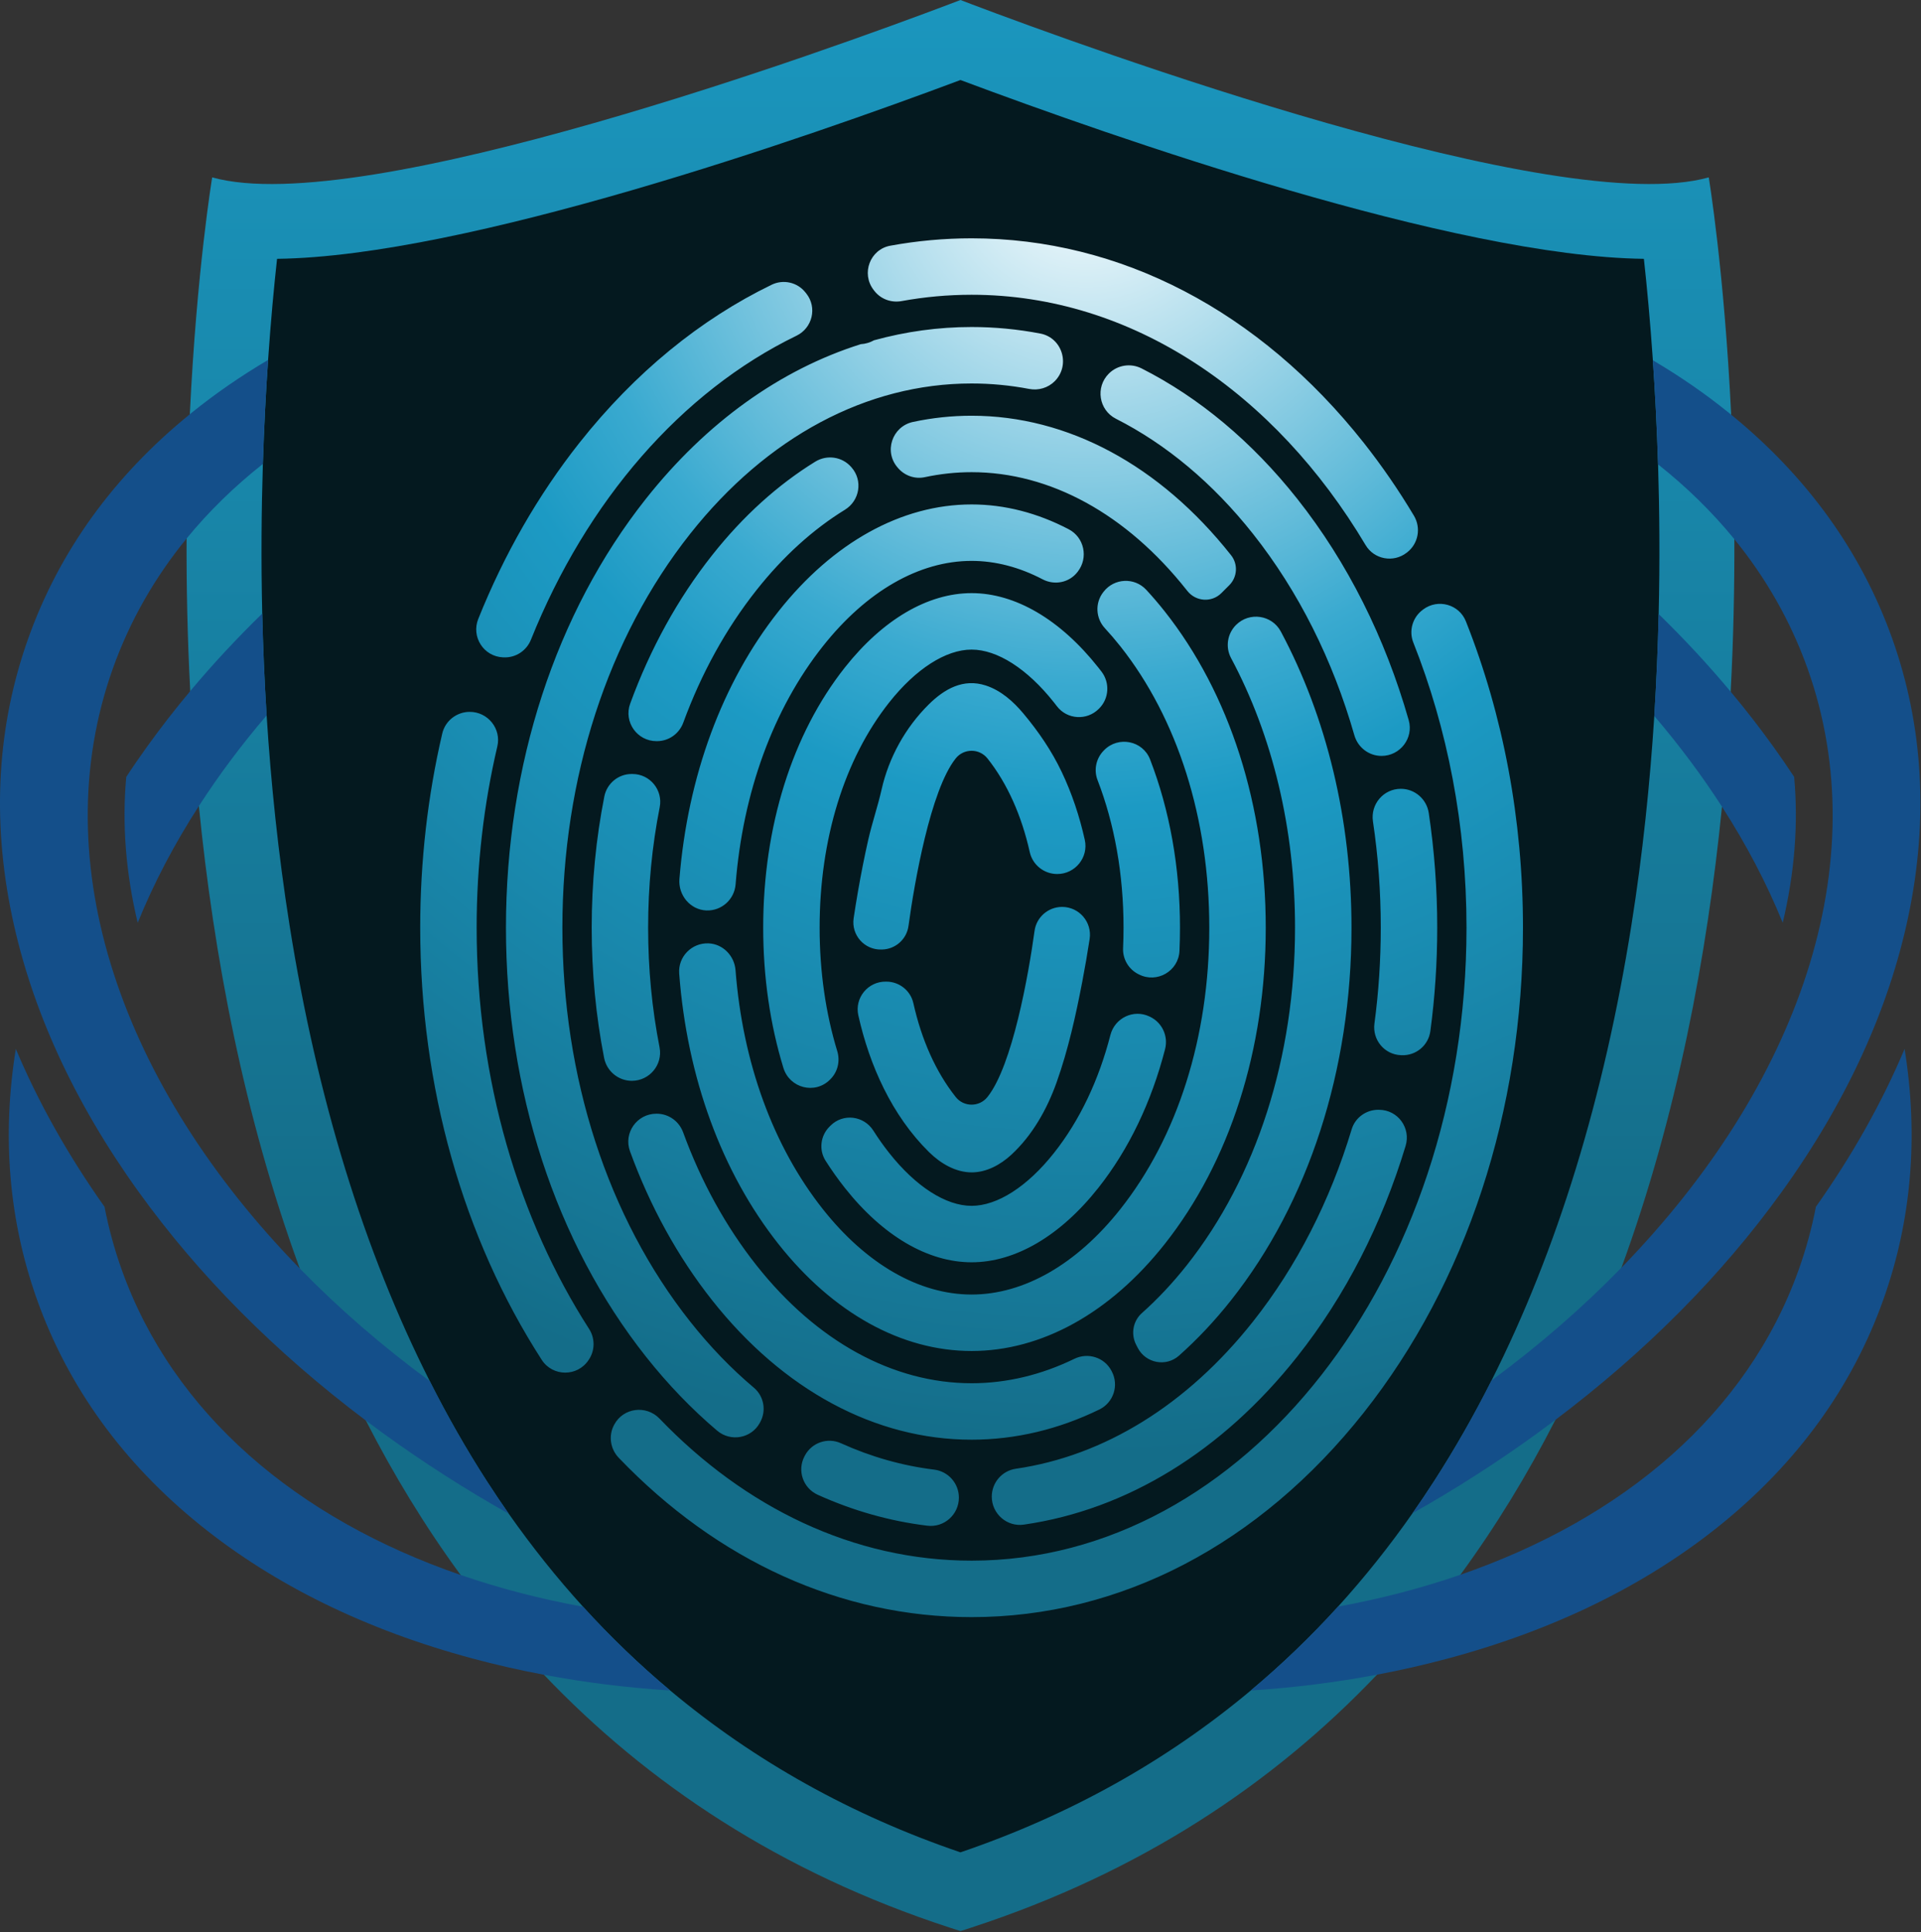
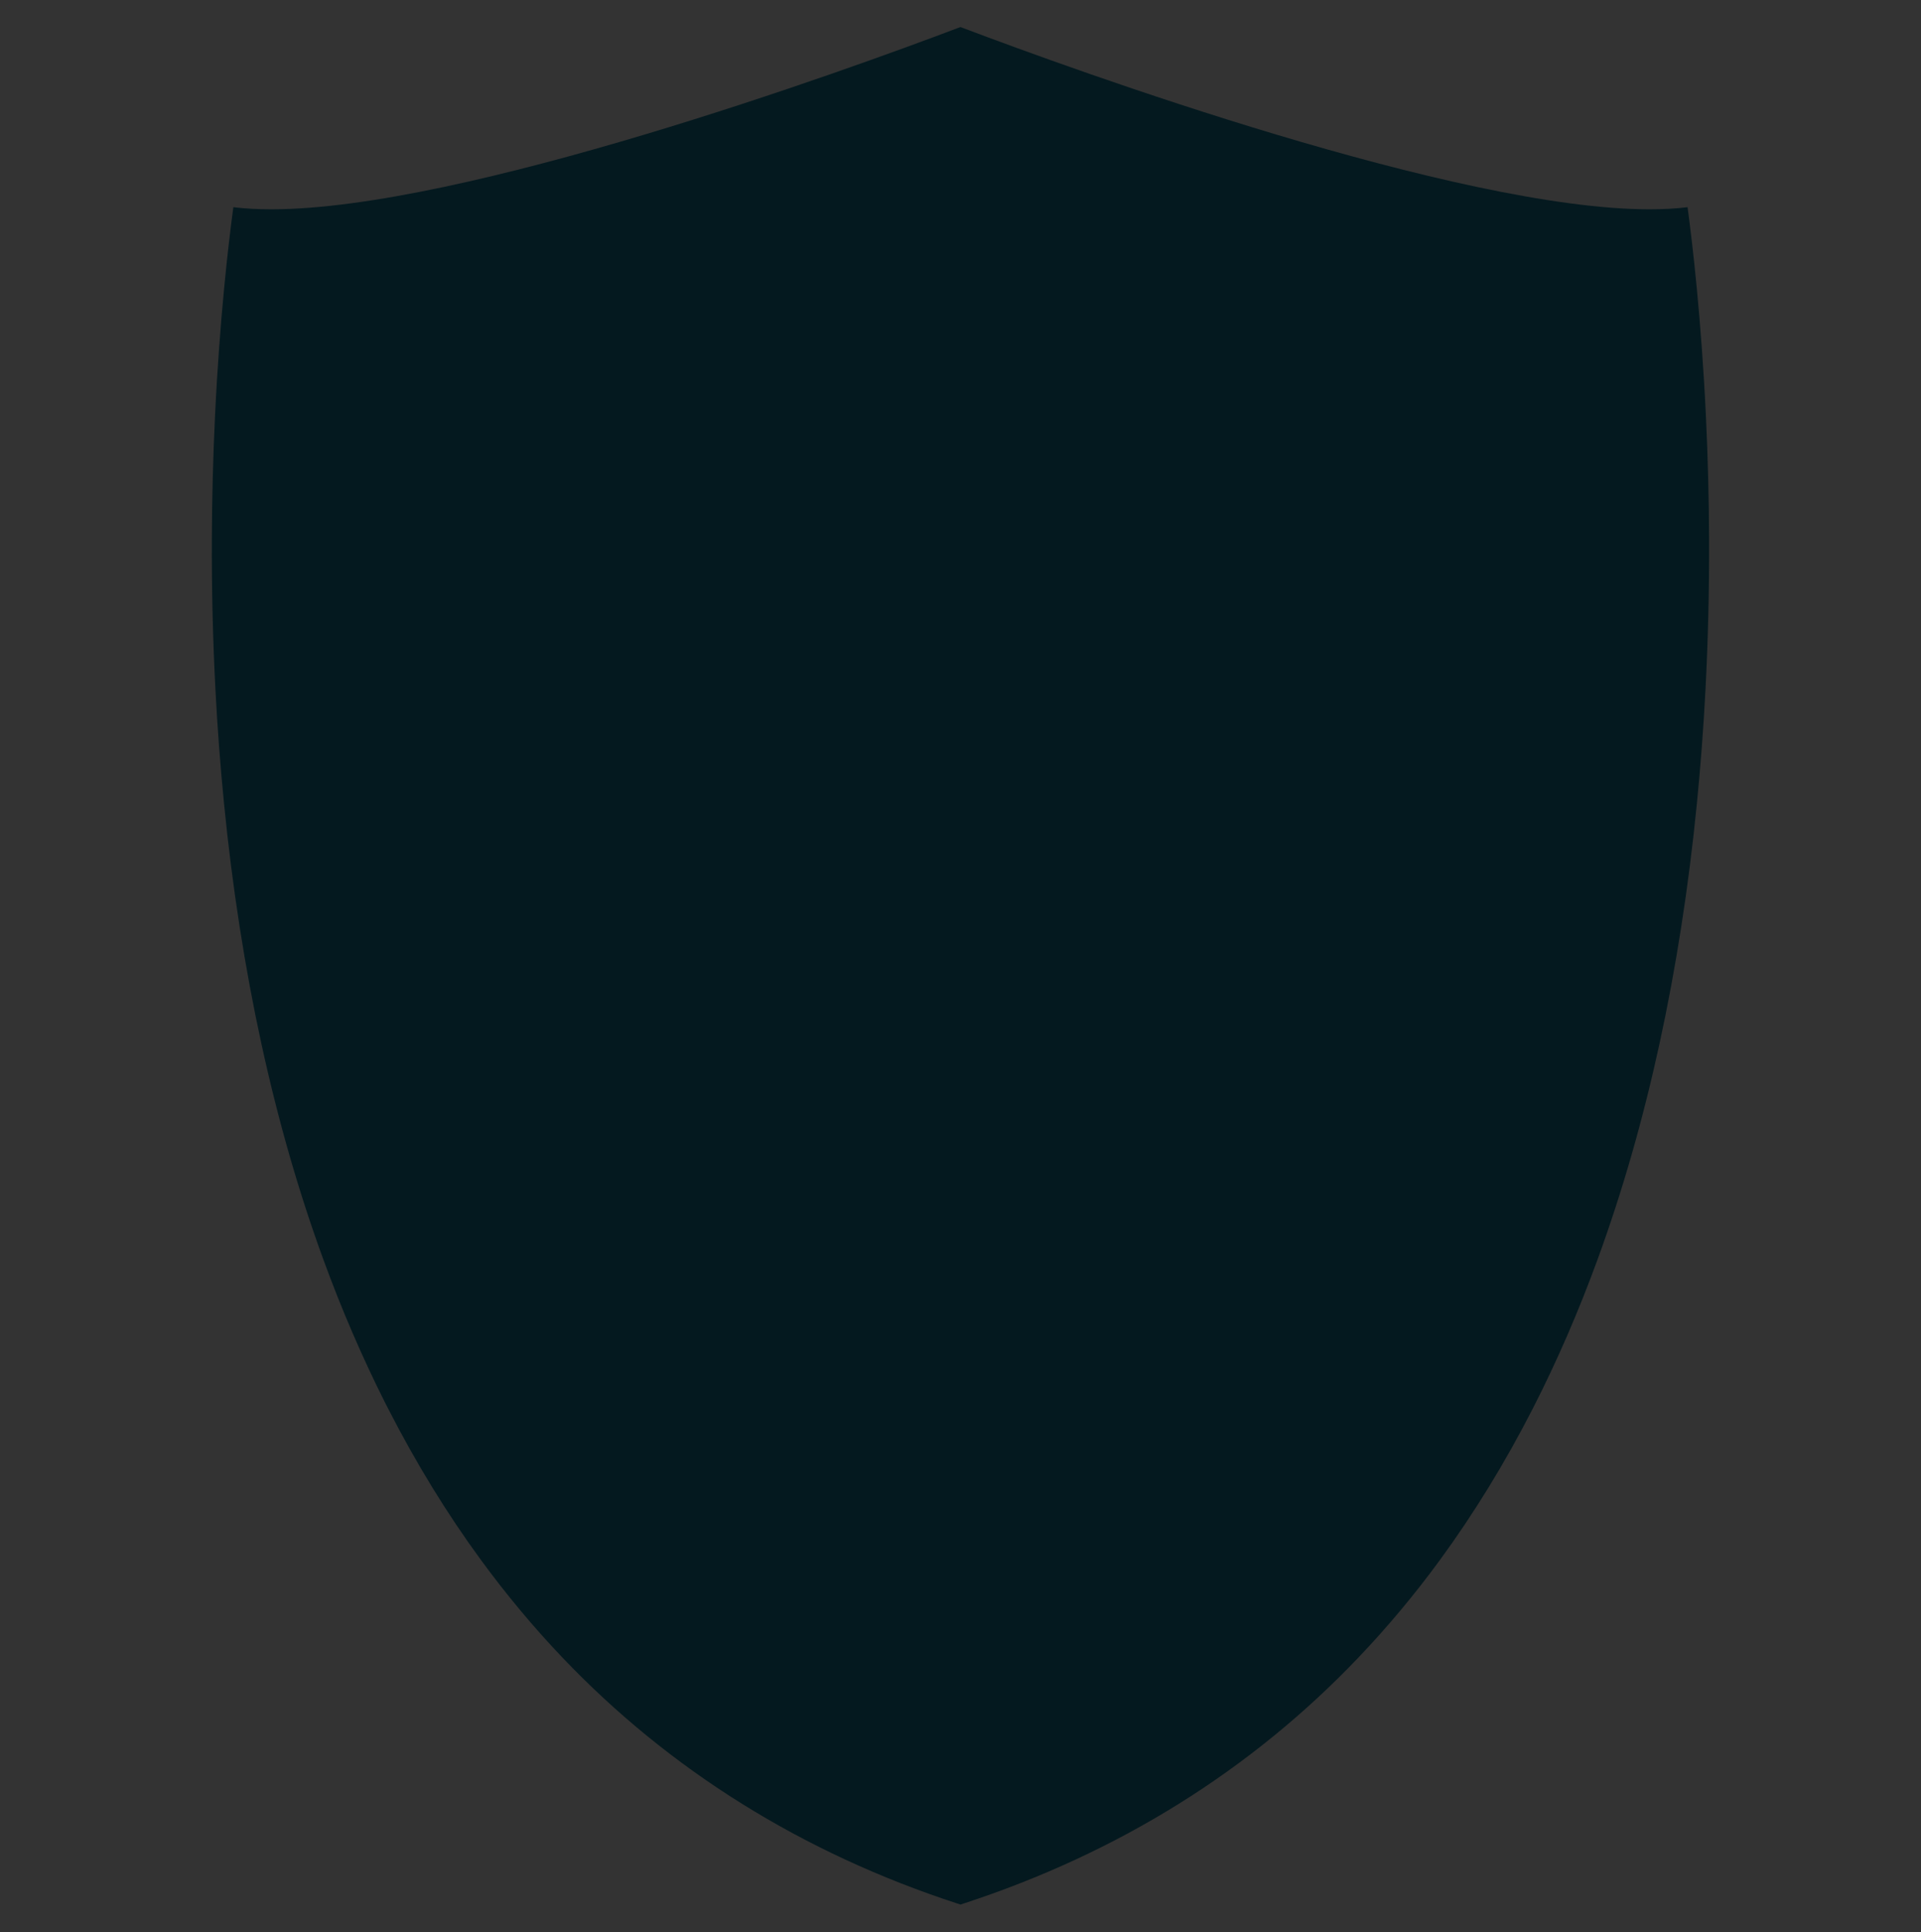
<svg xmlns="http://www.w3.org/2000/svg" width="100%" height="100%" viewBox="0 0 1215 1222" version="1.1" xml:space="preserve" style="fill-rule:evenodd;clip-rule:evenodd;stroke-linejoin:round;stroke-miterlimit:2;">
  <rect x="0" y="0" width="1215" height="1222" fill="#333333" stroke="none" />
  <path d="M1080.96,341.033c0.113,32.159 -0.65,64.304 -2.296,95.538c-1.287,24.3 -3.108,48.537 -5.454,72.021c-10.512,105.762 -31.592,202.525 -62.663,287.583c-12.108,33.187 -25.908,64.975 -41.029,94.5c-17.483,34.212 -37.241,66.421 -58.725,95.783c-15.966,21.809 -33.254,42.529 -51.416,61.571c-68,71.438 -152.067,123.829 -249.871,155.746c-0,-0 -1.446,0.487 -2.033,0.683c-0.617,-0.196 -2.05,-0.683 -2.05,-0.683c-97.738,-31.883 -181.805,-84.259 -249.838,-155.663c-18.05,-18.945 -35.337,-39.65 -51.367,-61.541c-21.454,-29.263 -41.162,-61.392 -58.612,-95.525l-2.325,-4.538c-14.258,-28.354 -27.279,-58.546 -38.704,-89.829c-31.217,-85.287 -52.379,-182.358 -62.892,-288.508c-2.342,-23.729 -4.167,-47.934 -5.421,-71.942c-1.641,-31.396 -2.408,-63.558 -2.279,-95.587c0.1,-25.65 0.767,-51.859 2.021,-77.9c2.946,-61.471 8.446,-108.43 11.587,-131.721c7.292,0.896 15.284,1.337 24.105,1.337l0.033,0c121.483,-0.016 363.2,-87.829 434.375,-114.75l1.35,-0.504c0.471,0.179 0.962,0.358 1.45,0.537c71.108,26.888 312.842,114.717 434.308,114.717c8.838,0 16.846,-0.441 24.138,-1.337c3.141,23.308 8.658,70.379 11.604,132c1.237,25.779 1.904,52.033 2.004,78.012Z" style="fill:#04191f;fill-rule:nonzero;" />
-   <path d="M1096.95,340.967c-0.117,-28.176 -0.88,-54.576 -2.022,-78.713c-4.374,-91.146 -14.174,-150.079 -14.174,-150.079c-95.542,26.775 -393.475,-81.983 -466.275,-109.504c-2.638,-0.98 -4.984,-1.875 -7,-2.671c-2,0.796 -4.363,1.675 -7.017,2.671c-72.8,27.521 -370.733,136.279 -466.258,109.504c-0,-0 -9.784,58.821 -14.142,149.804c-1.158,24.104 -1.938,50.471 -2.054,78.596c-0.113,30.337 0.537,62.696 2.312,96.483c1.221,23.6 3.013,47.904 5.471,72.692c9.358,94.333 28.4,195.687 63.783,292.412c11.963,32.75 25.83,64.942 41.796,96.163l0.017,-0c17.35,33.917 37.225,66.679 59.946,97.687c16.096,21.971 33.608,43.1 52.7,63.117c65.596,68.85 149.483,124.938 256.429,159.833c2.346,0.796 4.675,1.53 7.017,2.246c2.358,-0.716 4.687,-1.45 7,-2.246c106.983,-34.912 190.883,-91.016 256.462,-159.895c19.104,-20.055 36.633,-41.163 52.734,-63.184c22.77,-31.087 42.691,-63.933 60.074,-97.933c16.001,-31.25 29.85,-63.508 41.813,-96.292c35.204,-96.433 54.2,-197.441 63.558,-291.487c2.475,-24.821 4.263,-49.138 5.5,-72.754c1.775,-33.771 2.425,-66.13 2.33,-96.45Zm-47.871,47.362c-0.488,20.833 -1.384,42.383 -2.767,64.454c-2.717,42.496 -7.275,86.996 -14.45,132.179c-17.367,109.405 -47.054,205.955 -88.496,288.067c-11.212,22.233 -23.292,43.408 -36.229,63.496c-4.492,6.95 -9.067,13.783 -13.771,20.491c-14.662,20.946 -30.371,40.609 -47.083,59.017c-17.321,19.059 -35.713,36.734 -55.2,53.042c-53.346,44.646 -114.709,78.892 -183.604,102.358c-68.88,-23.466 -130.225,-57.696 -183.563,-102.341c-19.45,-16.275 -37.842,-33.938 -55.142,-52.98c-16.666,-18.341 -32.308,-37.937 -46.958,-58.77c-4.75,-6.821 -9.421,-13.755 -13.979,-20.817c-12.842,-19.958 -24.871,-41 -36.004,-63.088c-41.567,-82.195 -71.321,-178.891 -88.721,-288.475c-7.175,-45.312 -11.767,-89.929 -14.467,-132.537c-1.4,-22.071 -2.296,-43.588 -2.783,-64.388c-0.783,-33.725 -0.504,-65.529 0.404,-94.645c0.75,-23.863 1.921,-45.93 3.304,-65.755c1.742,-25.245 3.779,-46.858 5.667,-63.95c119.971,-1.479 334.929,-76.658 432.242,-113.087c97.329,36.429 312.32,111.637 432.258,113.087c1.887,17.138 3.942,38.834 5.683,64.163c1.367,19.837 2.538,41.942 3.288,65.833c0.891,29.121 1.171,60.954 0.371,94.646Z" style="fill:url(#_Linear1);" />
-   <path d="M696.701,424.754c5.354,7.033 4.787,16.946 -1.434,23.229c-0.079,0.096 -0.179,0.175 -0.258,0.259c-7.538,7.6 -20.071,6.866 -26.546,-1.642c-0.604,-0.8 -1.221,-1.579 -1.842,-2.363c-16.812,-21.241 -35.804,-33.429 -52.112,-33.429c-16.296,0 -35.304,12.188 -52.117,33.429c-28.371,35.859 -43.996,86.442 -43.996,142.45c0,27.717 3.842,54.117 11.15,78.042c1.921,6.3 0.325,13.133 -4.329,17.775l-0.308,0.308c-9.475,9.471 -25.504,5.338 -29.429,-7.487c-8.384,-27.375 -12.775,-57.342 -12.775,-88.638c-0,-64.016 18.358,-122.479 51.691,-164.6c23.975,-30.291 52.425,-46.991 80.113,-46.991c27.683,-0 56.133,16.7 80.108,46.991c0.7,0.88 1.4,1.771 2.084,2.667Zm-171.405,287.096l-0.666,0.667c-5.746,5.745 -6.804,14.712 -2.459,21.55c3.825,6.004 7.896,11.75 12.225,17.216c23.992,30.309 52.425,46.992 80.113,46.992c27.683,-0 56.133,-16.683 80.108,-46.992c19.371,-24.462 33.675,-54.441 42.271,-87.808c2.113,-8.2 -1.825,-16.746 -9.458,-20.442c-0.113,-0.05 -0.229,-0.112 -0.342,-0.162c-10.092,-4.85 -22.004,0.846 -24.787,11.704c-7.342,28.529 -19.384,53.987 -35.68,74.558c-16.812,21.259 -35.804,33.446 -52.112,33.446c-16.296,0 -35.288,-12.187 -52.117,-33.446c-3.55,-4.475 -6.887,-9.196 -10.012,-14.129c-6.021,-9.471 -19.154,-11.083 -27.084,-3.154Zm220.7,-110.533c0.217,-4.834 0.325,-9.717 0.325,-14.63c0,-38.233 -6.554,-74.479 -18.925,-106.445c-4.604,-11.9 -20.066,-14.942 -29.033,-5.863c-0.083,0.1 -0.167,0.179 -0.262,0.279c-4.85,4.917 -6.413,12.221 -3.921,18.667c10.741,27.783 16.437,59.587 16.437,93.362c0,4.33 -0.096,8.609 -0.291,12.859c-0.325,6.883 3.433,13.329 9.57,16.471l0.405,0.195c11.425,5.859 25.129,-2.054 25.695,-14.895Zm-26.475,250.912l0.096,0.196c5.046,9.683 17.871,12.158 26.042,4.917c11.567,-10.271 22.592,-21.959 32.896,-34.98c49.154,-62.125 76.237,-145.816 76.237,-235.675c0,-68.245 -15.641,-132.929 -44.695,-187.308c-5.634,-10.546 -19.876,-12.596 -28.338,-4.15c-5.533,5.55 -6.825,14.063 -3.125,20.967c26.304,49.216 40.446,108.104 40.446,170.491c-0,81.85 -24.334,157.68 -68.521,213.525c-8.925,11.263 -18.392,21.338 -28.321,30.175c-5.679,5.046 -7.129,13.346 -3.629,20.084c0.308,0.604 0.617,1.187 0.912,1.758Zm-271.387,-255.646c-10.696,-0.425 -19.354,8.525 -18.554,19.092c4.962,65.687 26.837,125.633 62.858,171.158c34.471,43.554 77.813,67.546 122.071,67.546c44.254,0 87.612,-23.992 122.083,-67.562c41.246,-52.117 63.967,-123.196 63.967,-200.13c0,-76.937 -22.721,-148.016 -63.967,-200.133c-3.775,-4.75 -7.633,-9.275 -11.604,-13.558c-7.454,-8.038 -20.296,-7.421 -27,1.237l-0.212,0.279c-5.292,6.817 -4.8,16.455 1.058,22.784c3.321,3.6 6.575,7.392 9.767,11.412c36.279,45.85 56.25,109.05 56.25,177.979c-0,68.93 -19.971,132.142 -56.25,177.975c-27.559,34.834 -60.971,54.005 -94.092,54.005c-33.108,-0 -66.521,-19.171 -94.079,-54.005c-31.509,-39.808 -50.713,-92.72 -55.221,-151.12c-0.7,-9.084 -7.963,-16.588 -17.075,-16.959Zm223.354,-108.45c-6.362,-13.362 -14.662,-25.504 -24.2,-36.896c-6.429,-7.683 -14.258,-14.616 -23.779,-17.725c-14.242,-4.637 -26.175,2.163 -36.1,11.98c-14.796,14.649 -25.263,33.591 -29.838,53.887c-2.391,10.613 -6.02,21.096 -8.445,31.804c-2.442,10.775 -4.559,21.617 -6.463,32.504c-0.975,5.65 -1.904,11.313 -2.75,16.992c-1.579,10.646 6.821,20.117 17.579,19.808l0.521,-0.016c8.446,-0.242 15.463,-6.542 16.6,-14.925c3.729,-27.538 13.95,-85.809 29.754,-105.779c0.034,-0.046 0.079,-0.096 0.113,-0.146c5.112,-6.429 14.941,-6.429 20.054,-0c0.05,0.05 0.079,0.1 0.129,0.146c12.45,15.741 21.467,35.97 26.646,59.116c1.804,8.104 9.062,13.85 17.367,13.85c11.391,0 19.92,-10.529 17.429,-21.629c-3.304,-14.796 -8.088,-29.283 -14.617,-42.971Zm-118.537,-304.262c4.037,5.271 10.708,7.729 17.254,6.541c14.466,-2.637 29.262,-4.004 44.304,-4.004c101.562,0 191.975,62.175 249.2,158.3c5.404,9.084 17.579,11.329 25.929,4.867l0.292,-0.208c7.146,-5.521 8.983,-15.496 4.345,-23.246c-9.649,-16.159 -20.262,-31.592 -31.787,-46.175c-65.967,-83.334 -154.021,-129.229 -247.979,-129.229c-17.367,-0 -34.538,1.579 -51.417,4.67c-12.825,2.342 -18.525,17.563 -10.579,27.913c0.146,0.179 0.292,0.375 0.438,0.571Zm-21.063,728.841c-8.462,-3.841 -18.454,-0.425 -22.8,7.78c-0.083,0.162 -0.162,0.308 -0.246,0.47c-4.766,9 -0.925,20.134 8.35,24.334c22.267,10.058 45.509,16.666 69.321,19.562c10.629,1.304 19.971,-7.046 19.971,-17.754c-0,-9.004 -6.708,-16.604 -15.642,-17.708c-20.183,-2.475 -39.958,-8.092 -58.954,-16.684Zm122.446,-323.991c-3.808,27.716 -13.996,85.075 -29.671,104.883c-0.05,0.046 -0.079,0.096 -0.129,0.163c-5.113,6.429 -14.942,6.429 -20.054,-0c-0.034,-0.067 -0.079,-0.117 -0.113,-0.163c-12.466,-15.754 -21.5,-36.021 -26.675,-59.179c-1.758,-7.913 -8.791,-13.542 -16.896,-13.642l-0.52,0c-11.313,-0.146 -19.859,10.288 -17.4,21.321c7.062,31.642 21.275,63.346 44.629,86.396c7.341,7.242 16.929,12.971 27.246,12.921c9.312,-0.063 18.05,-4.85 24.904,-11.163c13.329,-12.308 22.621,-28.858 28.646,-45.804c7.337,-20.637 12.141,-42.35 16.258,-63.833c1.708,-8.904 3.254,-17.854 4.621,-26.804c1.629,-10.68 -6.621,-20.284 -17.413,-20.284c-8.791,0 -16.246,6.479 -17.433,15.188Zm219.45,-110.679c11.8,-0 20.442,-11.263 17.204,-22.605c-14.875,-52.116 -38.687,-99.791 -70.475,-139.958c-28.696,-36.246 -62.125,-64.062 -98.437,-82.471c-6.917,-3.517 -15.3,-2.2 -20.767,3.271c-8.596,8.592 -6.317,23.062 4.508,28.546c31.817,16.117 61.28,40.675 86.7,72.804c28.842,36.442 50.488,79.817 64.096,127.346c2.196,7.696 9.163,13.067 17.171,13.067Zm-178.467,413.333c8.938,-4.363 12.517,-15.254 7.879,-24.058c-0.066,-0.146 -0.145,-0.292 -0.229,-0.438c-4.458,-8.479 -14.841,-11.754 -23.454,-7.554c-20.867,10.142 -42.804,15.446 -65.004,15.446c-49.675,-0 -98,-26.479 -136.038,-74.559c-19.45,-24.579 -35.041,-53.012 -46.404,-84.116c-2.571,-7.046 -9.196,-11.784 -16.696,-11.784l-0.245,0c-12.271,0 -20.884,12.209 -16.667,23.746c12.679,34.8 30.158,66.684 52.017,94.304c44.954,56.821 103.225,88.105 164.033,88.105c27.812,-0 55.092,-6.563 80.808,-19.092Zm-286.816,-575.896c-57.063,72.117 -88.492,168.442 -88.492,271.208c-0,102.784 31.429,199.088 88.492,271.205c13.983,17.662 29.087,33.32 45.1,46.875c8.562,7.229 21.566,4.9 26.954,-4.913c0.083,-0.146 0.162,-0.308 0.246,-0.458c4.004,-7.292 2.391,-16.421 -3.971,-21.792c-14.292,-12.046 -27.8,-26.025 -40.334,-41.862c-52.1,-65.838 -80.795,-154.28 -80.795,-249.055c-0,-94.762 28.695,-183.204 80.795,-249.058c48.55,-61.346 111.767,-95.117 178.013,-95.117c12.271,0 24.446,1.171 36.425,3.45c5.875,1.125 11.912,-0.65 16.146,-4.866c10.075,-10.092 4.9,-27.475 -9.1,-30.159c-14.275,-2.733 -28.792,-4.133 -43.471,-4.133c-20.983,0 -41.638,2.862 -61.738,8.396c-2.504,1.433 -5.42,2.279 -8.35,2.458c-50.795,16 -97.591,49.384 -135.92,97.821Zm496.175,336.604c2.866,-21.387 4.345,-43.229 4.345,-65.396c0,-24.641 -1.82,-48.895 -5.354,-72.545c-1.316,-8.771 -8.804,-15.296 -17.675,-15.296c-10.937,-0 -19.237,9.746 -17.629,20.587c3.275,21.892 4.95,44.384 4.95,67.254c0,20.555 -1.35,40.805 -4.004,60.58c-1.383,10.333 6.329,19.641 16.746,20.033c0.179,-0 0.358,-0 0.521,0.017c9.066,0.341 16.895,-6.25 18.1,-15.234Zm-586.605,-236.379c0.18,0 0.342,0.017 0.521,0.017c7.538,0.341 14.421,-4.167 17.221,-11.179c35.271,-87.825 95.167,-156.917 167.967,-192.238c10.125,-4.917 13.183,-17.854 6.204,-26.675c-0.196,-0.246 -0.392,-0.488 -0.588,-0.733c-5.095,-6.413 -13.966,-8.4 -21.32,-4.834c-45.134,21.875 -86.459,55.584 -121.534,99.884c-26.271,33.204 -47.754,70.804 -64.046,111.458c-4.541,11.313 3.384,23.75 15.575,24.3Zm609.084,-22.767c-4.267,-10.746 -17.613,-14.454 -26.921,-7.587l-0.358,0.279c-6.413,4.733 -8.921,13.217 -5.992,20.654c21.517,54.229 33.658,115.542 33.658,180.404c0,220.717 -140.433,400.275 -313.033,400.275c-74.758,0 -143.475,-33.708 -197.367,-89.829c-8.379,-8.721 -22.866,-6.933 -28.596,3.713c-0.066,0.112 -0.112,0.229 -0.179,0.341c-3.646,6.788 -2.341,15.155 2.979,20.721c62.484,65.234 140.542,100.763 223.163,100.763c93.958,-0 182.012,-45.896 247.979,-129.246c64.975,-82.113 100.767,-191.05 100.767,-306.738c-0,-68.312 -12.5,-134.279 -36.1,-193.75Zm-625.684,193.75c0,-39.829 4.571,-78.32 13.084,-114.666c2.621,-11.184 -5.971,-21.842 -17.446,-21.842c-8.271,0 -15.529,5.663 -17.4,13.721c-9.179,39.387 -13.933,80.646 -13.933,122.787c-0,100.617 27.083,196.092 76.87,273.288c6.921,10.712 22.575,10.775 29.609,0.133l0.246,-0.375c3.87,-5.858 3.87,-13.446 0.062,-19.354c-44.4,-69.108 -71.092,-157.487 -71.092,-253.692Zm276.071,-319.875c-13.375,2.834 -18.733,18.996 -9.566,29.134c0.095,0.129 0.208,0.246 0.325,0.375c4.183,4.637 10.529,6.754 16.633,5.437c9.767,-2.083 19.646,-3.158 29.575,-3.158c49.687,0 97.996,26.479 136.05,74.575c0.125,0.162 0.275,0.342 0.408,0.508c5.355,6.817 15.413,7.517 21.546,1.384l5.017,-5.017c5.108,-5.125 5.596,-13.263 1.104,-18.929l-0.079,-0.096c-44.971,-56.821 -103.225,-88.117 -164.046,-88.117c-12.454,0 -24.808,1.317 -36.967,3.904Zm70.038,697.363c64.991,-9.375 125.454,-46.271 172.933,-106.283c30.421,-38.442 53.55,-83.771 68.521,-133.267c3.404,-11.296 -4.896,-22.704 -16.7,-22.788l-0.521,-0.016c-7.746,-0.046 -14.679,4.966 -16.908,12.371c-13.671,45.262 -34.717,86.587 -62.388,121.55c-41.65,52.637 -94.108,84.979 -150.016,93.1c-8.755,1.266 -15.217,8.804 -15.217,17.641c-0,10.825 9.587,19.238 20.296,17.692Zm-109.179,-668.796c-5.713,-6.579 -15.317,-7.992 -22.738,-3.437c-23.65,14.566 -45.671,34.408 -65.187,59.083c-21.792,27.521 -39.225,59.308 -51.905,93.979c-4.212,11.504 4.38,23.696 16.638,23.696l0.325,-0c7.487,-0 14.079,-4.721 16.65,-11.75c11.358,-30.975 26.904,-59.296 46.287,-83.775c16.88,-21.354 35.792,-38.425 55.959,-50.829c9.325,-5.746 11.408,-18.409 4.216,-26.692c-0.083,-0.083 -0.166,-0.179 -0.245,-0.275Zm-45.963,91.175c-35.679,45.088 -57.471,104.346 -62.712,169.304c-0.83,10.204 6.82,19.517 17.058,19.908c9.65,0.355 17.725,-6.983 18.471,-16.52c4.591,-58.154 23.762,-110.859 55.175,-150.538c27.558,-34.833 60.971,-54.004 94.079,-54.004c15.117,0 30.304,4.004 44.954,11.671c7.55,3.937 16.829,2.1 22.038,-4.642c0.062,-0.079 0.145,-0.179 0.208,-0.275c6.787,-8.787 4.071,-21.633 -5.775,-26.758c-19.713,-10.304 -40.463,-15.692 -61.425,-15.692c-44.258,0 -87.6,23.992 -122.071,67.546Zm-110.221,117.204c-5.275,26.709 -7.979,54.509 -7.979,82.929c0,28.205 2.671,55.792 7.846,82.305c1.646,8.416 8.971,14.52 17.546,14.52c11.183,0 19.679,-10.187 17.529,-21.175c-4.767,-24.316 -7.225,-49.675 -7.225,-75.65c-0,-26.158 2.492,-51.712 7.325,-76.191c2.146,-10.871 -6.138,-20.996 -17.221,-21.013l-0.537,0c-8.446,-0.012 -15.659,5.992 -17.284,14.275Z" style="fill:url(#_Radial2);" />
-   <path d="M1127.54,583.562c-10.087,-24.837 -22.962,-49.4 -38.425,-73.391c-12.6,-19.563 -26.904,-38.75 -42.808,-57.388c1.383,-22.071 2.279,-43.621 2.767,-64.454c16.262,15.838 31.445,32.213 45.541,49.088c9.459,11.295 18.408,22.837 26.854,34.57c4.609,6.413 9.05,12.859 13.301,19.321c2.733,29.963 0.241,60.971 -7.23,92.254Zm20.984,179.621c-2.575,13.379 -6.188,26.613 -10.825,39.65c-32.505,91.192 -110.855,157.404 -214.029,193.05c-24.496,8.479 -50.392,15.2 -77.392,20.15c-17.321,19.059 -35.713,36.734 -55.2,53.042c27.333,-1.775 53.991,-5.113 79.858,-10.008c15.267,-2.884 30.254,-6.3 44.954,-10.255c67.283,-18.066 125.192,-46.47 172.133,-84.358c48.78,-39.387 83.496,-87.354 103.159,-142.562c17.837,-50.05 22.346,-103.305 13.442,-158.546c-14.238,33.787 -32.975,67.171 -56.1,99.837Zm-1028.21,-326.125c-9.571,11.413 -18.621,23.083 -27.15,34.929c-4.621,6.43 -9.079,12.875 -13.312,19.355c-2.734,29.979 -0.259,60.983 7.241,92.25c10.125,-24.984 23.096,-49.705 38.692,-73.842c12.613,-19.55 26.933,-38.721 42.854,-57.325c-1.4,-22.071 -2.296,-43.588 -2.783,-64.388c-16.263,15.821 -31.446,32.175 -45.542,49.021Zm248.454,579.054c-27.033,-4.929 -52.929,-11.654 -77.441,-20.1c-103.354,-35.595 -181.85,-101.87 -214.388,-193.179c-4.654,-13.021 -8.237,-26.271 -10.825,-39.633c-23.129,-32.683 -41.879,-66.067 -56.104,-99.854c-8.917,55.241 -4.425,108.496 13.413,158.546c19.679,55.208 54.395,103.175 103.175,142.562c46.925,37.888 104.866,66.292 172.15,84.358c14.795,3.988 29.9,7.421 45.279,10.317c25.896,4.883 52.558,8.204 79.883,9.963c-19.45,-16.275 -37.842,-33.938 -55.142,-52.98Zm614.975,-118.162c57.175,-43.1 105.338,-91.588 143.275,-144.338c40.692,-56.541 67.596,-115.17 79.984,-174.216c12.875,-61.363 9.425,-120.475 -10.238,-175.671c-19.517,-54.717 -53.762,-102.308 -101.842,-141.471c-0.453,-0.358 -0.895,-0.729 -1.333,-1.087c-14.942,-12.096 -31.02,-23.196 -48.175,-33.317c1.367,19.837 2.538,41.942 3.288,65.833c18.016,14.258 34.162,30.046 48.242,47.284c19.887,24.412 35.579,51.775 46.304,81.82c43.912,123.159 -5.796,263.93 -117.692,378.871c-24.529,25.179 -52.017,49.138 -82.196,71.371c-11.212,22.233 -23.292,43.408 -36.229,63.496c-4.492,6.95 -9.067,13.783 -13.771,20.491c27.246,-15.349 53.371,-32.083 78.288,-50.133c4.071,-2.946 8.091,-5.941 12.095,-8.933Zm-896.141,-144.338c38.05,52.896 86.375,101.53 143.762,144.713l0.017,-0c3.842,2.879 7.7,5.729 11.592,8.558c25.095,18.167 51.429,35.013 78.837,50.459c-4.75,-6.821 -9.421,-13.755 -13.979,-20.817c-12.842,-19.958 -24.871,-41 -36.004,-63.088c-30.192,-22.2 -57.729,-46.125 -82.259,-71.275c-112.254,-115.037 -162.158,-256.037 -118.195,-379.375c10.775,-30.208 26.579,-57.683 46.629,-82.212c14.079,-17.204 30.241,-32.942 48.258,-47.183c0.75,-23.863 1.921,-45.93 3.304,-65.755c-17.266,10.171 -33.479,21.371 -48.516,33.53c-0.342,0.258 -0.684,0.533 -0.992,0.812c-48.292,39.225 -82.65,86.896 -102.183,141.746c-19.68,55.196 -23.13,114.308 -10.255,175.671c12.371,59.046 39.309,117.675 79.984,174.216Z" style="fill:#144f8a;fill-rule:nonzero;" />
  <defs>
    <linearGradient id="_Linear1" x1="0" y1="0" x2="1" y2="0" gradientUnits="userSpaceOnUse" gradientTransform="matrix(5.74639e-14,938.457,-938.457,5.74639e-14,607.475,-153.043)">
      <stop offset="0" style="stop-color:#1c9ec8;stop-opacity:1" />
      <stop offset="1" style="stop-color:#146d89;stop-opacity:1" />
    </linearGradient>
    <radialGradient id="_Radial2" cx="0" cy="0" r="1" gradientUnits="userSpaceOnUse" gradientTransform="matrix(810.594,0,0,810.594,686.428,106.931)">
      <stop offset="0" style="stop-color:#fff;stop-opacity:1" />
      <stop offset="0.4" style="stop-color:#3aaad0;stop-opacity:1" />
      <stop offset="0.5" style="stop-color:#1c9ac4;stop-opacity:1" />
      <stop offset="1" style="stop-color:#146d89;stop-opacity:1" />
    </radialGradient>
  </defs>
</svg>